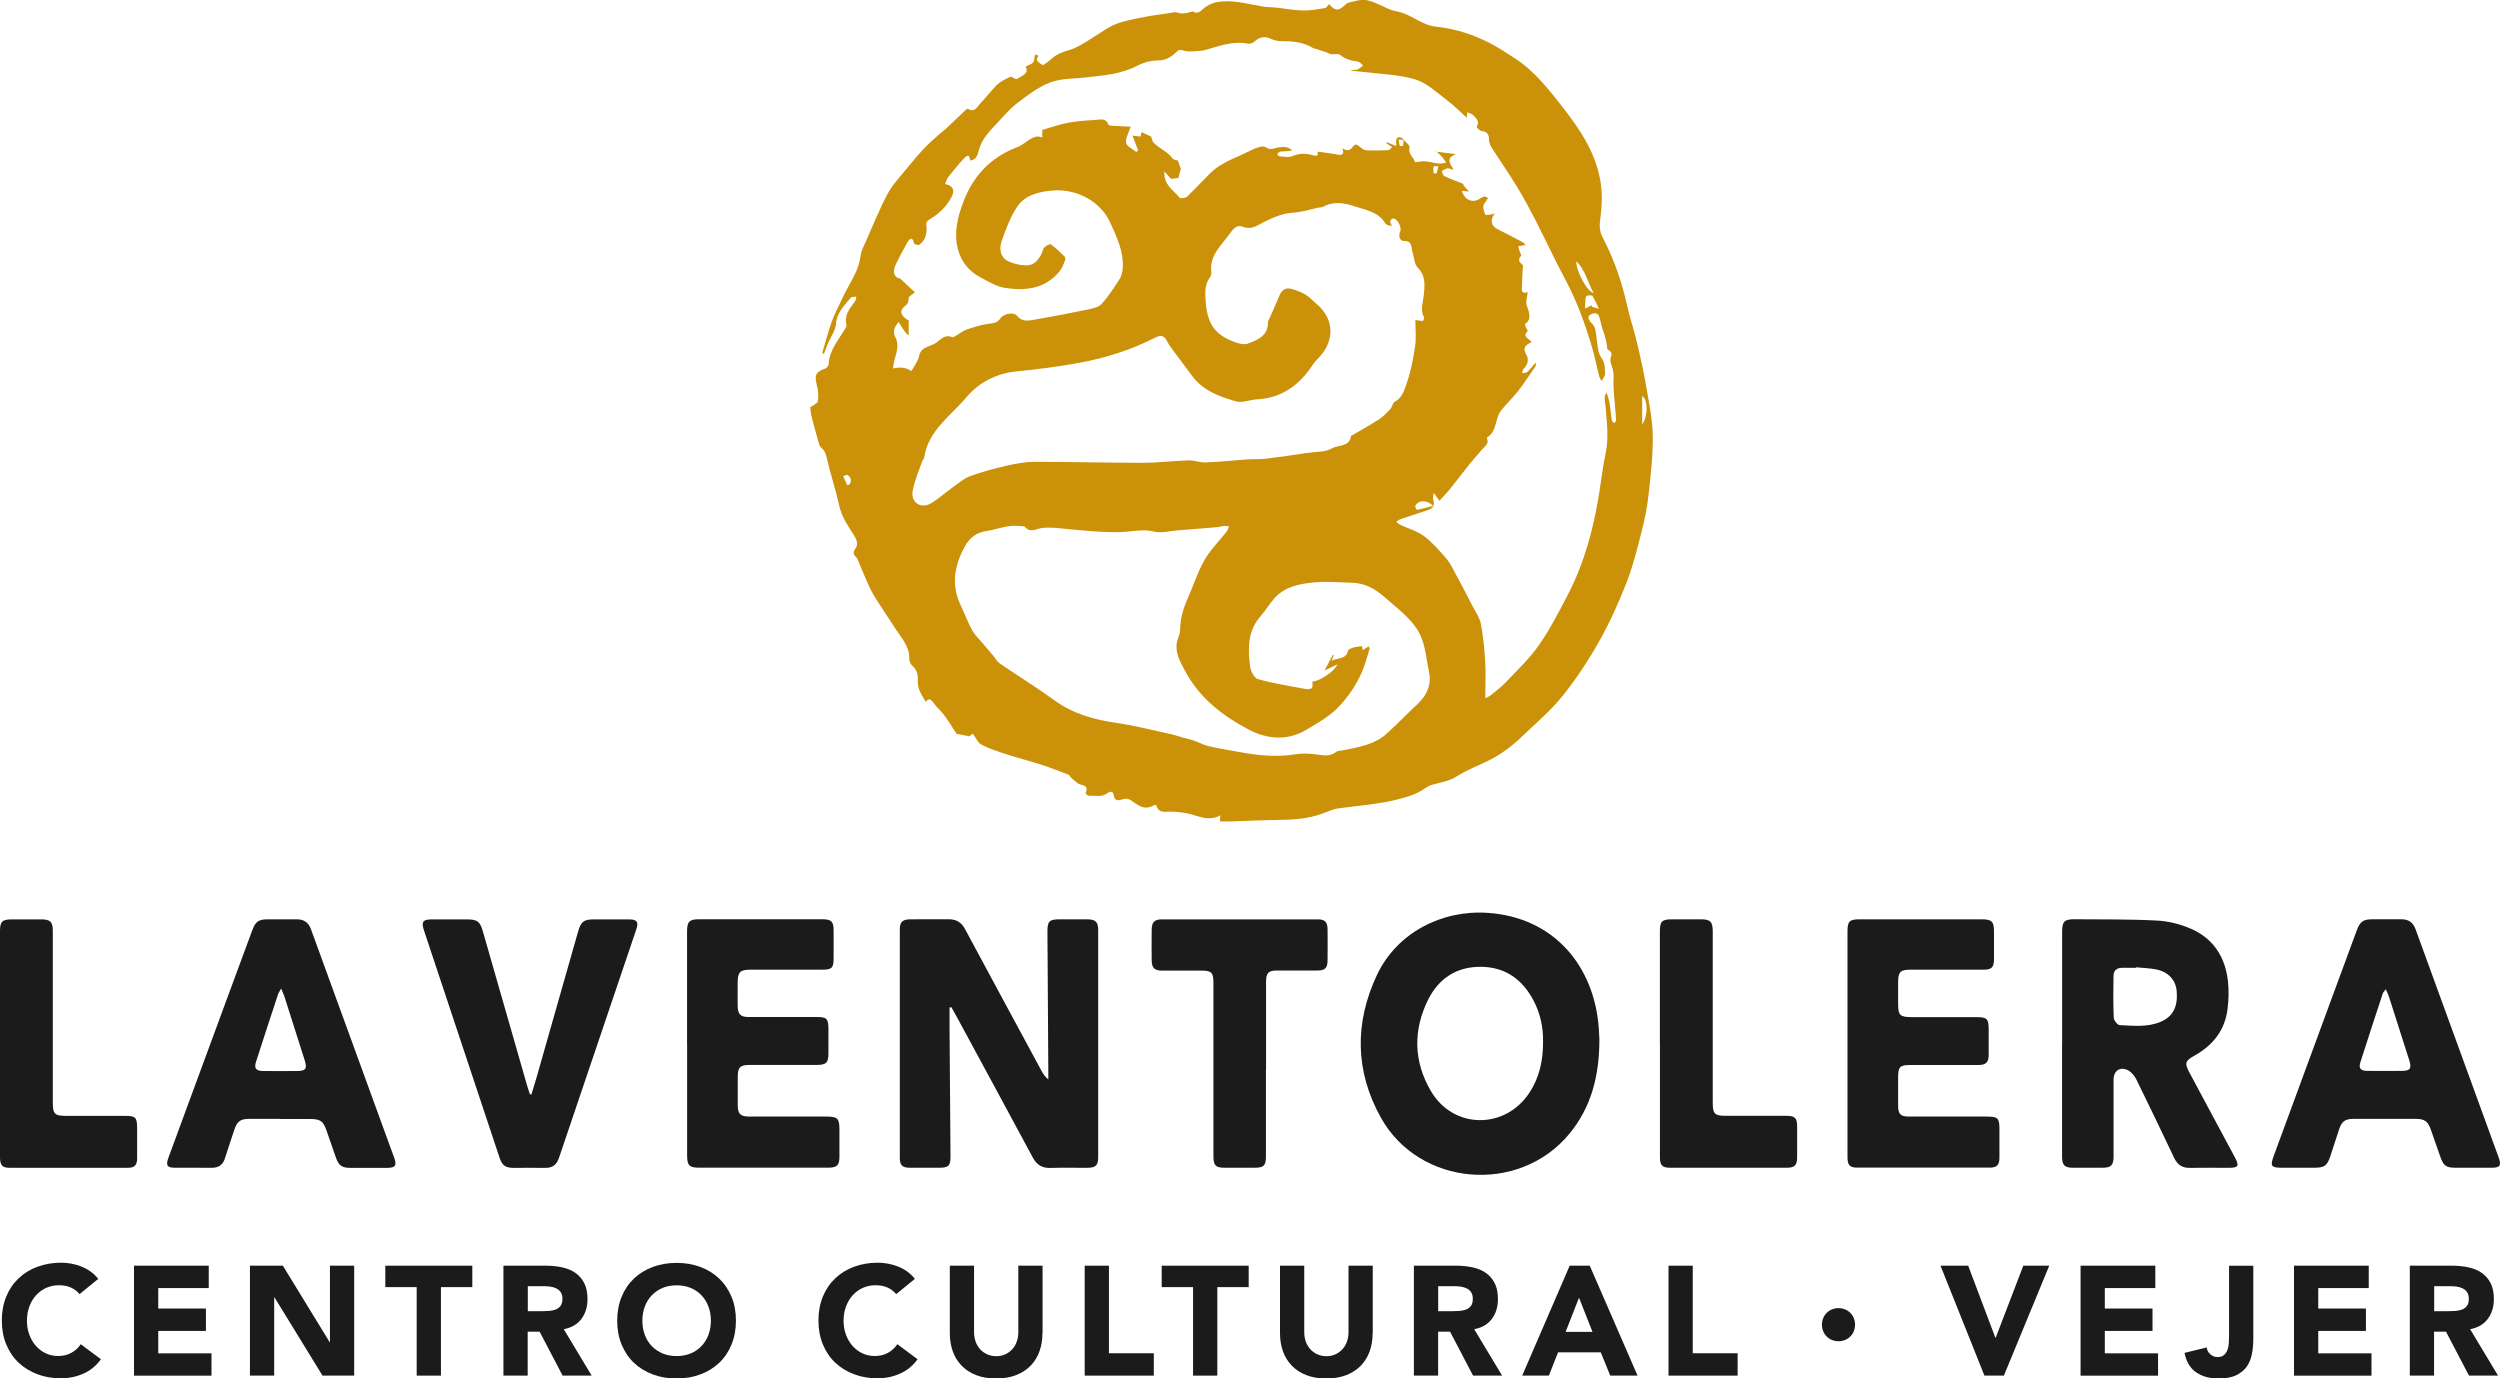
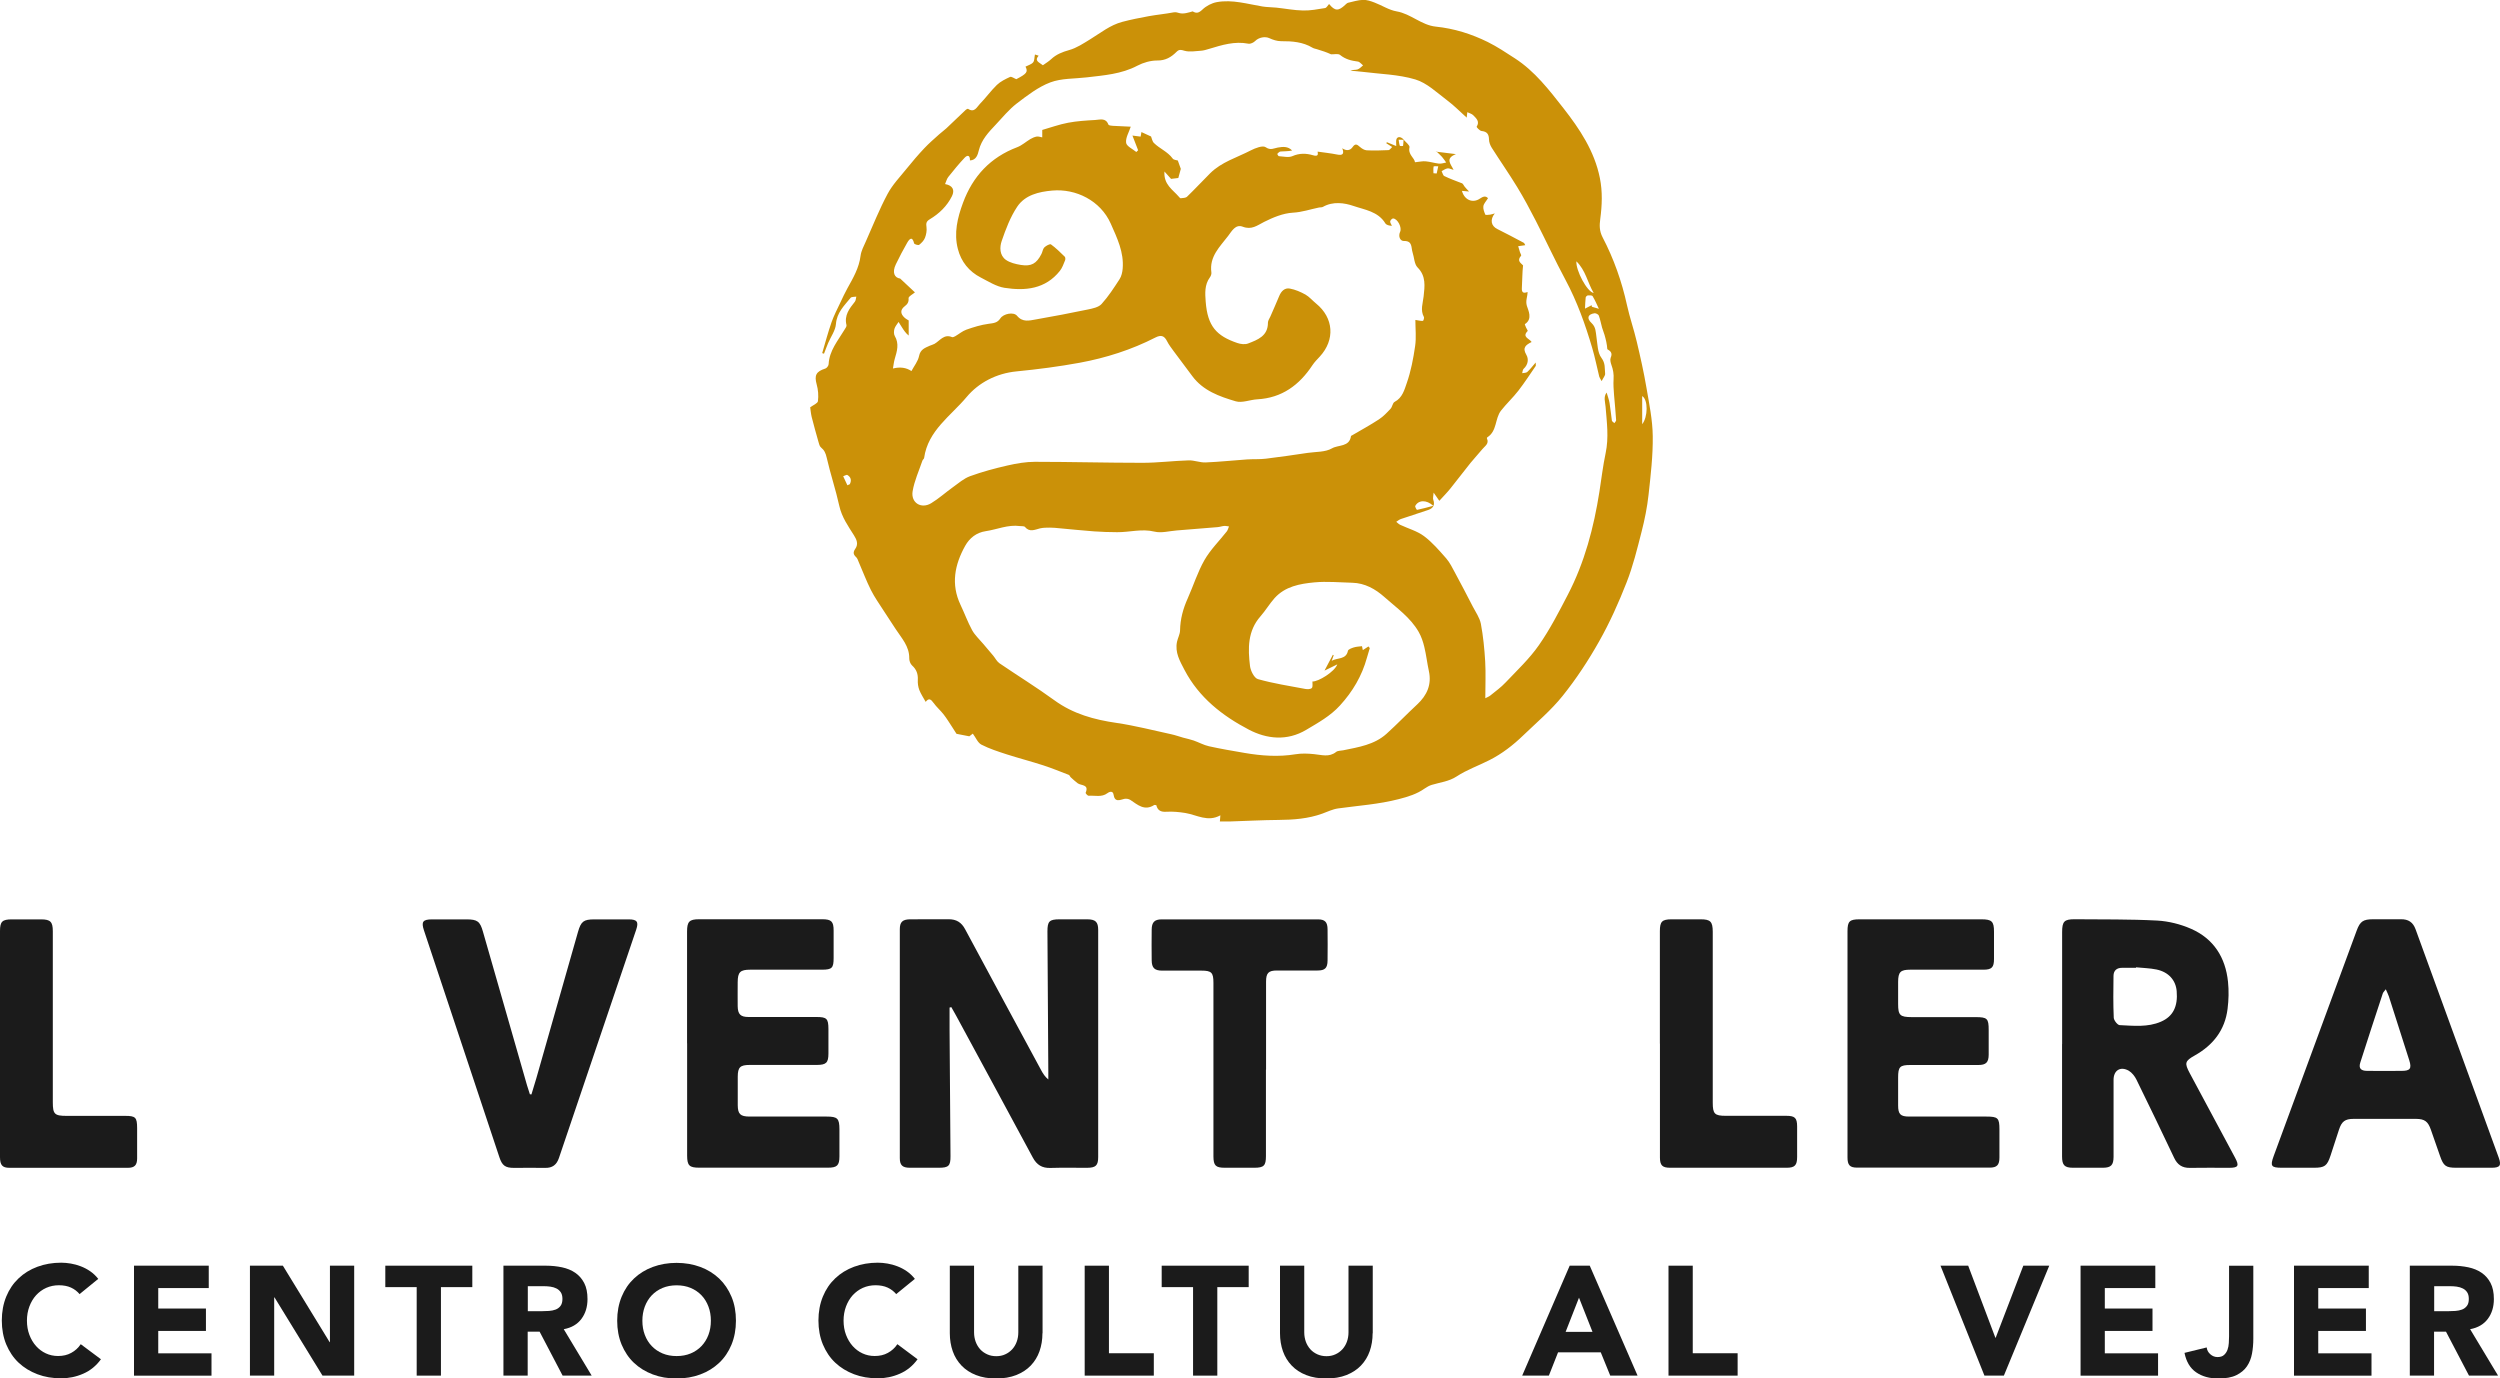
<svg xmlns="http://www.w3.org/2000/svg" id="Capa_2" viewBox="0 0 400 220.55">
  <defs>
    <style>
      .cls-1 {
        fill: #cb9108;
      }

      .cls-2 {
        fill: #1b1b1b;
      }
    </style>
  </defs>
  <g id="Capa_1-2" data-name="Capa_1">
    <g>
      <path class="cls-1" d="M195.18,131.45c.03-.32.05-.58.08-1-2.03,1.12-3.77-.07-5.6-.37-.99-.16-2.02-.26-3.01-.2-.9.06-1.43-.19-1.64-1.05-.15-.01-.28-.07-.35-.02-1.54.98-2.63-.04-3.8-.82-.26-.17-.68-.24-.97-.17-.78.19-1.52.6-1.73-.71-.08-.54-.55-.52-.99-.19-.91.68-1.98.33-2.99.4-.16.01-.51-.39-.48-.47.6-1.4-.75-1.12-1.29-1.54-.38-.29-.74-.62-1.09-.94-.12-.11-.18-.34-.31-.39-1.35-.52-2.69-1.07-4.07-1.52-1.94-.63-3.91-1.14-5.85-1.76-1.38-.45-2.79-.9-4.07-1.56-.58-.3-.88-1.11-1.37-1.76-.31.24-.55.42-.56.43-.72-.14-1.26-.25-2.05-.4-.12-.19-.4-.64-.69-1.08-.45-.68-.87-1.38-1.37-2.02-.5-.64-1.13-1.18-1.6-1.83-.41-.57-.75-.88-1.27-.18-.37-.67-.77-1.26-1.02-1.9-.19-.5-.27-1.08-.24-1.61.05-.95-.21-1.68-.93-2.33-.27-.25-.45-.75-.44-1.13.03-1.93-1.23-3.23-2.18-4.69-.64-.97-1.28-1.94-1.91-2.92-.7-1.09-1.46-2.16-2.04-3.31-.73-1.45-1.3-2.98-1.95-4.47-.12-.29-.22-.63-.44-.82-.49-.43-.45-.83-.12-1.3.54-.77.23-1.47-.2-2.16-.94-1.49-1.95-2.91-2.35-4.71-.57-2.6-1.43-5.13-2.02-7.73-.16-.71-.38-1.2-.92-1.64-.22-.18-.3-.55-.39-.86-.38-1.33-.75-2.66-1.09-4-.13-.53-.17-1.08-.24-1.55.48-.36,1.2-.63,1.24-.99.11-.87.04-1.82-.2-2.67-.4-1.45-.11-2.07,1.38-2.54.23-.07.52-.45.53-.7.11-2.18,1.49-3.76,2.53-5.5.14-.24.38-.54.33-.75-.4-1.57.47-2.65,1.34-3.75.16-.2.16-.53.23-.81-.31.06-.77,0-.92.2-1.02,1.25-2.2,2.35-2.34,4.19-.08,1.03-.81,2.01-1.24,3.02-.24.57-.45,1.15-.67,1.72l-.29-.09c.49-1.65.93-3.33,1.5-4.95.38-1.08.92-2.11,1.41-3.15.36-.77.72-1.54,1.13-2.28.91-1.64,1.86-3.25,2.1-5.19.1-.79.51-1.55.84-2.29,1.13-2.55,2.17-5.16,3.48-7.61.78-1.47,1.98-2.72,3.04-4.03.9-1.12,1.84-2.22,2.83-3.27.75-.8,1.58-1.51,2.39-2.24.37-.34.79-.62,1.16-.97,1.04-.98,2.07-1.98,3.11-2.96.09-.09.3-.18.36-.14,1.01.67,1.39-.29,1.86-.77.96-.98,1.76-2.11,2.74-3.06.58-.56,1.37-.94,2.11-1.28.22-.1.62.21,1,.36,1.69-.88,1.9-1.17,1.47-2.01.42-.22.93-.35,1.21-.67.24-.28.2-.79.3-1.27.06.02.28.09.59.19-.74.86.11,1.06.68,1.53.42-.3.91-.59,1.31-.96.83-.78,1.79-1.16,2.9-1.47,1.19-.33,2.29-1.07,3.37-1.73,1.66-1.02,3.19-2.27,5.12-2.78,1.39-.37,2.81-.65,4.23-.91,1.32-.24,2.66-.36,3.97-.61.39-.07.62.03.96.12.65.17,1.41-.08,2.11-.28.55.33.94.31,1.56-.29.6-.58,1.48-1.04,2.3-1.19,2.48-.45,4.89.3,7.32.7.72.12,1.47.1,2.2.18,1.42.15,2.84.43,4.27.46,1.17.03,2.36-.2,3.53-.39.24-.04.43-.42.64-.65.95,1.15,1.5,1.17,2.62.1.13-.12.27-.26.43-.3.79-.18,1.58-.43,2.38-.46.61-.02,1.26.2,1.85.43,1.19.45,2.31,1.2,3.53,1.41,2.28.39,3.96,2.2,6.27,2.44,2.93.3,5.69,1.17,8.31,2.46,1.51.75,2.93,1.7,4.35,2.62,3.18,2.06,5.47,5.05,7.75,7.96,2.61,3.34,4.98,6.88,5.84,11.19.44,2.19.35,4.36.06,6.55-.14,1.02-.15,1.92.38,2.94,1.79,3.43,3.07,7.06,3.9,10.85.43,1.96,1.1,3.87,1.56,5.83.58,2.44,1.13,4.89,1.55,7.36.44,2.57.98,5.17,1.01,7.76.04,3.12-.33,6.26-.67,9.37-.22,2-.62,3.99-1.12,5.94-.7,2.73-1.37,5.49-2.4,8.11-1.26,3.22-2.69,6.41-4.39,9.42-1.71,3.04-3.65,5.99-5.83,8.71-1.84,2.3-4.14,4.24-6.28,6.3-1.63,1.58-3.42,2.97-5.46,4-1.73.88-3.6,1.53-5.21,2.59-1.27.83-2.66.95-4,1.36-.4.12-.78.34-1.13.58-1.26.89-2.64,1.31-4.15,1.7-3.21.83-6.48,1.04-9.72,1.49-.86.12-1.68.53-2.51.83-2.27.82-4.62.99-7.02,1.01-2.55.02-5.09.16-7.63.24-.56.02-1.13,0-1.75,0ZM229.73,24.26c.96.12,1.92.24,3.22.4-1.79.7-.82,1.57-.38,2.52-.46-.12-.73-.29-.97-.24-.33.06-.63.28-.94.44.14.27.21.69.43.79.88.43,1.81.76,2.72,1.12.24.02.35.32.52.56.19.26.44.48.72.79-.46-.04-.78-.07-1.14-.1.39,1.46,1.72,2.02,2.87,1.24.49-.33.9-.5,1.3-.07-.29.48-.67.85-.74,1.27-.07.43.13.93.31,1.36.04.09.51.03.78,0,.25-.03.49-.13.74-.2-.8.99-.62,2.01.41,2.51,1.42.7,2.81,1.45,4.21,2.19.12.06.17.26.25.39-.42.06-.78.11-1.13.16.09.32.19.63.28.95.06.2.26.5.19.57-.73.81-.06,1.16.31,1.55-.14,1.19-.11,2.38-.19,3.57-.05.73.18.97.91.69,0,.79-.36,1.37-.11,2.22.21.7.97,2.1-.32,2.92-.04.02.12.37.19.55.08.19.31.51.26.55-.97.97.29,1.21.63,1.76-.91.46-1.53.88-.85,2.04.41.69.29,1.59-.43,2.25-.16.14-.16.46-.23.7.28-.06.64-.03.82-.2.45-.41.82-.91,1.34-1.51,0,.32.05.48,0,.56-.91,1.33-1.79,2.68-2.77,3.95-.86,1.11-1.91,2.08-2.78,3.19-.99,1.27-.61,3.27-2.19,4.27-.05.03-.09.15-.06.19.39.84-.34,1.21-.73,1.7-.61.75-1.29,1.45-1.9,2.21-1.08,1.34-2.12,2.73-3.2,4.07-.54.67-1.14,1.28-1.79,1.99-.2-.28-.45-.65-.91-1.31-.04.57-.15.89-.06,1.13.31.85-.02,1.37-.79,1.64-1.46.5-2.94.96-4.41,1.46-.26.09-.48.29-.72.44.21.16.39.37.63.48,1.28.6,2.71.99,3.81,1.81,1.34,1,2.45,2.31,3.56,3.57.59.68.99,1.53,1.43,2.34.96,1.77,1.89,3.56,2.81,5.35.47.91,1.11,1.8,1.3,2.77.37,1.98.57,4,.69,6.01.11,1.9.02,3.8.02,5.9.38-.2.63-.29.83-.46.82-.67,1.69-1.29,2.41-2.06,1.84-1.94,3.82-3.8,5.34-5.98,1.77-2.54,3.2-5.33,4.63-8.08,2.69-5.18,4.15-10.75,5.05-16.49.32-2.05.56-4.12.99-6.14.53-2.5.19-4.97-.01-7.45-.06-.74-.37-1.55.17-2.25.18.61.38,1.13.47,1.68.16.93.23,1.87.37,2.8.02.15.26.27.4.41.1-.16.29-.32.28-.48-.09-1.34-.21-2.67-.33-4.01-.07-.83-.13-1.75-.08-2.48.06-.89-.07-1.59-.35-2.36-.12-.35-.24-.82-.11-1.13.35-.8-.07-1.09-.54-1.37-.05-.79-.23-1.53-.44-2.27-.11-.4-.29-.79-.4-1.19-.18-.64-.29-1.3-.52-1.92-.07-.19-.48-.4-.69-.37-1.08.16-1.3.8-.46,1.58.69.65.65,1.42.77,2.21.18,1.15.16,2.5.8,3.35.66.88.5,1.68.59,2.53.03.31-.3.66-.56,1.19-.23-.42-.34-.57-.38-.72-.38-1.53-.68-3.08-1.13-4.6-1.1-3.74-2.41-7.4-4.26-10.86-1.67-3.11-3.15-6.32-4.76-9.47-.94-1.83-1.91-3.65-2.98-5.4-1.3-2.13-2.73-4.18-4.07-6.29-.25-.39-.43-.88-.44-1.33-.02-.84-.31-1.26-1.19-1.35-.3-.03-.83-.63-.79-.68.55-.85-.07-1.35-.54-1.84-.23-.24-.63-.33-.95-.49-.04.31-.07.63-.1.87-1.01-.9-2-1.93-3.13-2.77-1.63-1.22-3.22-2.78-5.09-3.34-2.7-.81-5.64-.86-8.47-1.22-.64-.08-1.28-.12-1.92-.18.4-.18.81-.09,1.15-.2.33-.11.59-.42.88-.65-.27-.21-.53-.57-.83-.61-1.04-.13-1.99-.36-2.85-1.06-.31-.25-.95-.08-1.44-.1-.72-.34-1.49-.58-2.27-.82-.23-.07-.49-.11-.69-.23-1.56-.94-3.28-1.06-5.04-1.05-.63,0-1.31-.22-1.89-.49-.67-.31-1.67-.12-2.24.45-.26.26-.76.51-1.1.44-2.2-.43-4.23.21-6.28.83-.43.13-.88.27-1.32.3-.88.06-1.83.23-2.63,0-.56-.17-.85-.24-1.26.17-.85.85-1.77,1.41-3.11,1.39-1.06,0-2.21.33-3.16.83-2.56,1.35-5.34,1.54-8.11,1.87-1.95.23-4.03.13-5.81.8-1.94.73-3.69,2.09-5.37,3.37-1.25.96-2.28,2.23-3.37,3.39-1.14,1.21-2.28,2.39-2.71,4.12-.16.63-.38,1.57-1.42,1.61.03-.84-.39-.93-.86-.42-.92.97-1.76,2.01-2.6,3.06-.25.31-.34.74-.52,1.14,1.24.22,1.58.96,1.1,1.94-.8,1.6-2.04,2.79-3.54,3.69-.6.36-.61.68-.53,1.28.07.54-.04,1.16-.24,1.68-.17.44-.55.83-.93,1.13-.14.11-.77-.08-.81-.23-.3-1.21-.75-.72-1.11-.1-.65,1.12-1.24,2.27-1.81,3.44-.65,1.34-.21,2.17.69,2.29,1.01.95,1.71,1.6,2.36,2.21-.33.29-1.04.64-1.02.93.06.66-.21.98-.64,1.31-.74.58-.64,1.21-.02,1.79.27.25.61.41.68.46v2.42c-.5-.41-.78-.85-1.06-1.29-.19-.3-.37-.6-.56-.89-.23.36-.54.7-.66,1.1-.1.35-.12.85.05,1.14.74,1.25.36,2.44,0,3.67-.14.47-.19.96-.29,1.54q1.72-.43,2.96.41c.43-.81,1.05-1.57,1.22-2.41.21-1.06.95-1.3,1.7-1.64.25-.11.52-.17.76-.3.88-.5,1.52-1.63,2.82-1.08.12.05.35-.06.5-.14.6-.35,1.15-.82,1.78-1.05,1.16-.41,2.35-.78,3.56-.94.77-.11,1.4-.13,1.88-.86.5-.77,2.13-1.08,2.67-.43.9,1.09,1.97.77,3.01.59,2.78-.49,5.56-1.01,8.32-1.59.77-.16,1.72-.35,2.2-.88,1.09-1.2,1.99-2.6,2.88-3.97.31-.48.45-1.12.5-1.7.21-2.62-.88-4.86-1.91-7.19-1.64-3.69-5.59-5.63-9.36-5.29-2.16.19-4.36.71-5.61,2.59-1.1,1.65-1.83,3.59-2.48,5.48-.34.98-.35,2.28.66,3.01.66.47,1.57.68,2.4.82,1.68.27,2.51-.21,3.3-1.75.18-.34.21-.8.46-1.05.27-.27.89-.6,1.06-.49.8.58,1.5,1.28,2.21,1.97.11.11.12.43.05.59-.24.58-.45,1.2-.83,1.68-2.32,2.92-5.54,3.23-8.87,2.71-1.31-.21-2.55-1.01-3.78-1.64-1.89-.97-3.15-2.54-3.67-4.57-.66-2.54-.07-4.99.82-7.39,1.57-4.26,4.39-7.28,8.68-8.9.76-.29,1.39-.88,2.1-1.3.31-.18.66-.34,1.01-.4.28-.05.59.08.89.13v-1.19c1.31-.37,2.69-.88,4.13-1.15,1.42-.27,2.88-.36,4.32-.44.77-.04,1.71-.41,2.13.73.05.13.43.19.67.2,1.05.06,2.1.1,2.91.14-.29.9-.85,1.78-.74,2.58.07.55,1.05.99,1.63,1.47.1-.09.2-.18.29-.28-.29-.74-.57-1.48-.91-2.35.6.08.94.12,1.31.17.05-.28.09-.49.13-.73.55.25,1.04.48,1.54.71.13.31.19.78.46,1.04.92.91,2.21,1.39,3,2.49.16.23.62.24.82.31.19.52.35.98.48,1.34-.15.54-.28,1.03-.4,1.46-.4.05-.78.09-1.16.14-.25-.28-.59-.65-1.06-1.18-.14,2.1,1.33,2.9,2.29,4.02.09.1.22.27.31.26.35-.04.8-.04,1.02-.25,1.26-1.22,2.45-2.5,3.69-3.74,1.82-1.82,4.3-2.52,6.51-3.67.72-.37,1.91-.83,2.37-.51.79.55,1.31.17,1.94.06.82-.14,1.62-.23,2.3.47-.62.14-1.23.11-1.84.16-.19.01-.38.21-.53.37-.03.03.16.38.25.38.73.04,1.56.26,2.17-.01,1.11-.49,2.2-.46,3.25-.15.93.28.84-.16.78-.57,1.02.15,2.06.25,3.09.46.93.2,1.2-.1.85-1,.66.46,1.27.37,1.65-.18.44-.64.73-.43,1.17-.04.3.26.71.53,1.09.55,1.16.06,2.33.02,3.49-.03.19,0,.36-.3.59-.5-.42-.26-.68-.43-.94-.6.03-.06.06-.11.09-.17.43.18.86.36,1.5.62,0-.44-.05-.74.01-1.02.13-.56.74-.54,1.21.02-.28,0-.56-.01-.84-.02.06.33.08.67.19.97.03.07.52.05.52.03.05-.34.06-.68.08-1.02.34.42,1.02.91.95,1.24-.27,1.17.79,1.67.88,2.39.68-.07,1.19-.19,1.69-.15.72.06,1.43.29,2.15.37.37.04.76-.11,1.15-.18-.22-.3-.43-.62-.67-.9-.29-.32-.62-.61-.93-.91v.02ZM226.46,51.19c.5.08.85.17,1.21.15.07,0,.24-.48.15-.63-.6-1.11-.16-2.18-.04-3.29.17-1.61.42-3.24-.97-4.63-.53-.53-.53-1.6-.8-2.41-.25-.75.03-1.86-1.38-1.82-.65.01-.93-.8-.61-1.47.32-.68-.39-2.09-1.12-2.14-.16-.01-.45.29-.47.47-.02.22.17.47.28.71-.47-.02-.89-.13-1.06-.4-1.16-1.91-3.33-2.17-5.1-2.78-1.43-.49-3.28-.77-4.88.15-.17.1-.42.06-.62.1-1.39.28-2.71.75-4.2.83-1.56.09-3.17.76-4.6,1.48-1.12.57-1.99,1.31-3.42.76-1.15-.44-1.75.72-2.33,1.48-1.32,1.73-3.03,3.3-2.68,5.83.04.25-.08.59-.24.8-.87,1.19-.77,2.56-.67,3.88.3,3.95,1.73,5.48,5.06,6.62.53.18,1.23.27,1.72.08,1.55-.6,3.19-1.2,3.18-3.34,0-.33.25-.66.39-.98.47-1.1.97-2.18,1.42-3.29.32-.77.88-1.33,1.69-1.18.87.16,1.72.53,2.5.96.63.36,1.12.96,1.7,1.43,2.83,2.3,3.07,5.81.59,8.5-.41.44-.84.87-1.17,1.37-2.1,3.18-4.88,5.24-8.82,5.46-1.16.06-2.42.62-3.45.32-2.6-.77-5.22-1.69-6.95-4.03-.99-1.33-1.99-2.65-2.98-3.99-.37-.51-.77-1.02-1.05-1.58-.44-.88-.95-1.08-1.87-.61-3.83,1.96-7.91,3.26-12.12,4.04-3.33.61-6.71,1.05-10.08,1.38-3.26.31-6.1,1.82-8,4.09-2.52,3.02-6.2,5.37-6.81,9.76-.02.16-.23.28-.28.45-.55,1.62-1.28,3.2-1.56,4.87-.31,1.85,1.36,2.89,2.96,1.93,1.24-.75,2.32-1.74,3.5-2.58.88-.63,1.74-1.39,2.73-1.75,1.95-.71,3.96-1.25,5.98-1.71,1.44-.33,2.93-.59,4.39-.59,5.74,0,11.48.16,17.21.16,2.47,0,4.93-.32,7.4-.39.9-.03,1.81.37,2.71.33,2.2-.09,4.4-.33,6.6-.48,1.01-.07,2.03,0,3.04-.12,2.24-.27,4.47-.6,6.7-.93,1.31-.19,2.8-.1,3.87-.72,1.02-.6,2.81-.19,3.05-1.98,0-.04.12-.07.18-.11,1.43-.84,2.9-1.64,4.29-2.55.7-.46,1.29-1.09,1.86-1.7.29-.31.33-.94.65-1.1,1.25-.65,1.57-1.95,1.95-3.03.66-1.89,1.04-3.9,1.33-5.89.2-1.37.04-2.8.04-4.17ZM218.97,103.44c.12.17.2.24.19.28-.14.5-.31,1-.45,1.51-.8,2.91-2.28,5.42-4.32,7.65-1.53,1.68-3.46,2.74-5.37,3.88-3.11,1.86-6.36,1.47-9.21-.02-4.22-2.21-7.98-5.13-10.29-9.55-.75-1.44-1.55-2.8-1.2-4.5.13-.62.48-1.22.49-1.84.03-1.81.49-3.48,1.23-5.12.91-2.04,1.58-4.21,2.68-6.13.95-1.66,2.37-3.05,3.57-4.58.17-.22.23-.53.35-.79-.26-.03-.53-.1-.78-.08-.35.03-.68.16-1.03.19-2.18.19-4.36.36-6.54.53-1.19.09-2.46.46-3.57.19-2.05-.5-3.99.11-5.98.09-1.23-.01-2.46-.04-3.69-.13-1.85-.14-3.7-.33-5.56-.5-.49-.04-.98-.11-1.48-.1-.54,0-1.1,0-1.61.12-.84.21-1.66.66-2.41-.23-.13-.16-.53-.1-.81-.14-1.91-.26-3.65.55-5.48.82-1.47.22-2.57,1.09-3.27,2.34-1.68,3.01-2.31,6.14-.75,9.44.64,1.34,1.15,2.76,1.86,4.06.44.8,1.16,1.45,1.76,2.17.53.64,1.08,1.26,1.61,1.9.34.41.58.93,1,1.22,2.92,1.99,5.94,3.85,8.8,5.93,3,2.18,6.36,3.1,9.96,3.62,2.93.43,5.82,1.18,8.73,1.81.65.14,1.28.37,1.92.55.55.15,1.12.26,1.66.45.83.29,1.61.73,2.45.92,1.89.42,3.8.74,5.71,1.07,2.7.46,5.41.66,8.15.21.96-.16,1.97-.12,2.94-.02,1.22.11,2.42.55,3.55-.35.27-.22.74-.18,1.12-.26,2.46-.51,4.99-.88,6.95-2.65,1.68-1.52,3.25-3.16,4.91-4.7,1.56-1.46,2.33-3.16,1.86-5.33-.28-1.28-.42-2.59-.73-3.86-.2-.83-.48-1.67-.9-2.4-1.33-2.33-3.54-3.85-5.48-5.58-1.44-1.28-3.12-2.24-5.15-2.29-2.02-.05-4.06-.25-6.06-.06-2.32.22-4.68.64-6.37,2.52-.82.92-1.45,2-2.26,2.92-2.06,2.34-2.01,5.14-1.67,7.94.09.77.68,1.94,1.27,2.1,2.48.7,5.04,1.09,7.57,1.57.34.06.85.06,1.05-.15.19-.19.08-.68.1-1.04.94.04,3.54-1.55,3.98-2.74-.91.45-1.58.77-2.05,1,.41-.78.88-1.66,1.34-2.54.04.03.09.06.13.09-.11.29-.22.59-.32.88.91-.53,2.31-.16,2.6-1.6.05-.24.59-.43.93-.54.41-.13.85-.14,1.32-.2.04.19.08.4.13.63.32-.21.59-.38.89-.58ZM254.99,46.88c-1.01-1.72-1.27-3.61-2.77-5.07-.1,1.46,1.71,4.89,2.77,5.07ZM254.67,48.84c.01.08.02.16.03.24.37.11.75.22,1.12.33-.32-.68-.61-1.38-1-2.02-.09-.15-.5-.15-.75-.13-.13.01-.34.2-.36.33-.07.53-.07,1.06-.11,1.79.53-.27.79-.41,1.05-.54ZM262.75,67.87c.91-1.12.98-3.9,0-4.5v4.5ZM229.32,80.93c-1.1-1.02-2.38-.93-2.88.02-.07.13.23.64.28.63.83-.17,1.64-.4,2.6-.65ZM135.57,77.65c.13-.06.27-.12.4-.18.3-.59.2-1.12-.39-1.47-.14-.08-.44.13-.67.2.22.48.45.96.67,1.44ZM229.35,27.72c.17.01.34.03.52.04.08-.39.17-.78.25-1.16-.26,0-.73-.02-.74.03-.07.35-.03.72-.03,1.09Z" />
      <g>
        <g>
          <path class="cls-2" d="M151.93,161.19c0,1.19,0,2.38,0,3.57.05,6.74.1,13.49.15,20.23.01,1.55-.3,1.85-1.87,1.85-1.56,0-3.12.01-4.68,0-1.13-.01-1.56-.41-1.56-1.53,0-12.21,0-24.42,0-36.63,0-1.16.43-1.57,1.63-1.59,2.06-.02,4.12.01,6.18-.01,1.23-.01,2.06.5,2.64,1.6,4.04,7.53,8.11,15.04,12.17,22.56.28.52.59,1.02,1.14,1.48,0-.44,0-.89,0-1.33-.05-7.45-.1-14.91-.14-22.36,0-1.62.3-1.93,1.91-1.94,1.49,0,2.98-.01,4.47,0,1.32.01,1.74.42,1.74,1.71,0,12.1,0,24.21,0,36.31,0,1.37-.38,1.73-1.79,1.74-1.95,0-3.91-.04-5.86.02-1.33.04-2.18-.49-2.81-1.66-4.08-7.59-8.19-15.16-12.29-22.74-.24-.45-.5-.89-.75-1.33-.09.02-.18.04-.27.07Z" />
-           <path class="cls-2" d="M255.9,166.46c-.02,5.73-1.32,10.74-4.82,14.97-8.06,9.72-23.97,8.42-30.13-2.59-4.15-7.42-4.25-15.22-.62-22.88,3.18-6.71,10.34-10.42,17.76-9.9,10.68.75,16.99,8.64,17.71,18.39.06.78.08,1.56.11,2.01ZM246.89,166.56c.03-2.14-.43-4.42-1.55-6.52-1.76-3.32-4.46-5.29-8.31-5.35-3.9-.06-6.79,1.81-8.5,5.2-2.46,4.89-2.37,9.92.4,14.66,3.59,6.15,11.9,6.22,15.8.25,1.58-2.42,2.18-5.13,2.16-8.24Z" />
          <path class="cls-2" d="M329.94,167.05c0-5.96,0-11.92,0-17.89,0-1.73.33-2.09,2.02-2.08,4.4.04,8.8-.02,13.19.21,1.83.1,3.74.58,5.42,1.32,3.61,1.58,5.51,4.58,5.91,8.47.15,1.43.11,2.92-.07,4.35-.42,3.38-2.3,5.78-5.24,7.44-1.61.9-1.67,1.23-.8,2.86,2.41,4.5,4.83,9,7.24,13.5.7,1.31.52,1.62-.96,1.62-2.09,0-4.19-.03-6.28.01-1.22.02-1.99-.51-2.5-1.59-1.99-4.19-4-8.38-6.05-12.55-.27-.54-.71-1.1-1.21-1.4-1.32-.76-2.43-.08-2.44,1.43-.01,3.05,0,6.1,0,9.16,0,1.06,0,2.13,0,3.19-.01,1.32-.41,1.73-1.7,1.74-1.6,0-3.19,0-4.79,0-1.35,0-1.75-.41-1.75-1.8,0-6,0-12,0-17.99ZM341.76,154.77s0,.06,0,.08c-.74,0-1.49,0-2.23,0-.85,0-1.36.43-1.37,1.29-.03,2.23-.06,4.47.04,6.7.02.42.6,1.16.94,1.18,2.22.1,4.48.37,6.61-.55,1.93-.83,2.73-2.43,2.52-4.89-.15-1.76-1.31-3.06-3.23-3.46-1.07-.22-2.18-.24-3.27-.35Z" />
          <path class="cls-2" d="M395.67,186.84c-.89,0-1.77,0-2.66,0-1.67,0-2.05-.27-2.61-1.9-.49-1.4-.98-2.81-1.47-4.21-.46-1.3-.99-1.7-2.35-1.71-3.34-.01-6.67-.01-10.01,0-1.37,0-1.9.41-2.33,1.72-.46,1.38-.9,2.76-1.35,4.14-.55,1.67-.94,1.96-2.67,1.96-1.7,0-3.41,0-5.11,0-1.72,0-1.91-.26-1.33-1.85,3.23-8.78,6.46-17.55,9.69-26.33,1.2-3.26,2.4-6.52,3.6-9.77.54-1.47,1.03-1.8,2.61-1.81,1.49,0,2.98.02,4.47,0,1.17-.02,1.93.47,2.34,1.6,4.43,12.18,8.88,24.36,13.31,36.55.45,1.25.19,1.61-1.15,1.61-.99,0-1.99,0-2.98,0ZM381.72,158.29c-.24.33-.41.47-.47.65-1.22,3.69-2.43,7.39-3.61,11.09-.28.89.09,1.3,1.09,1.31,1.84.02,3.68.01,5.53,0,1.37,0,1.64-.37,1.22-1.7-1.08-3.4-2.16-6.81-3.26-10.21-.11-.34-.29-.67-.5-1.16Z" />
-           <path class="cls-2" d="M44.84,179.02c-1.67,0-3.34,0-5,0-1.37,0-1.9.41-2.34,1.72-.5,1.51-1.02,3.02-1.49,4.54-.34,1.12-1.06,1.59-2.21,1.57-1.92-.03-3.83,0-5.75-.01-1.32,0-1.56-.37-1.09-1.64,3.25-8.84,6.51-17.69,9.77-26.53,1.21-3.29,2.43-6.58,3.65-9.87.5-1.35,1.01-1.71,2.46-1.71,1.53,0,3.05.02,4.58,0,1.17-.02,1.93.47,2.34,1.6,4.43,12.19,8.88,24.36,13.31,36.55.45,1.25.19,1.61-1.14,1.62-1.95,0-3.9,0-5.86,0-1.37,0-1.87-.36-2.34-1.69-.51-1.44-1-2.88-1.5-4.32-.52-1.48-.99-1.81-2.59-1.81-1.6,0-3.19,0-4.79,0ZM44.98,158.16c-.28.53-.43.72-.5.95-1.18,3.59-2.37,7.19-3.52,10.79-.33,1.03,0,1.44,1.12,1.46,1.81.02,3.61.01,5.42,0,1.43,0,1.68-.36,1.24-1.76-1.07-3.37-2.14-6.74-3.22-10.11-.11-.35-.28-.69-.54-1.33Z" />
          <path class="cls-2" d="M109.93,166.93c0-5.96,0-11.92,0-17.89,0-1.58.36-1.96,1.93-1.96,6.57,0,13.13,0,19.7,0,1.47,0,1.82.36,1.82,1.82,0,1.46,0,2.91,0,4.37,0,1.61-.26,1.87-1.84,1.88-3.83,0-7.67,0-11.5,0-1.62,0-2,.39-2.01,2.01,0,1.28-.02,2.56,0,3.83.02,1.29.45,1.73,1.75,1.73,3.62.01,7.24,0,10.86,0,1.65,0,1.9.26,1.91,1.93,0,1.31,0,2.63,0,3.94-.01,1.45-.36,1.79-1.85,1.8-3.58,0-7.17,0-10.75,0-1.52,0-1.9.37-1.91,1.86-.01,1.53-.01,3.05,0,4.58.01,1.42.42,1.81,1.86,1.82,4.12,0,8.23,0,12.35,0,1.76,0,2.05.3,2.06,2.03,0,1.46.01,2.91,0,4.37-.01,1.43-.38,1.78-1.87,1.78-6.85,0-13.7,0-20.55,0-1.6,0-1.94-.34-1.95-1.92,0-6,0-12,0-17.99Z" />
          <path class="cls-2" d="M295.6,166.99c0-6,0-12,0-17.99,0-1.59.32-1.91,1.94-1.91,6.5,0,12.99,0,19.49,0,1.66,0,2.01.34,2.01,1.97,0,1.46,0,2.91,0,4.37,0,1.35-.36,1.72-1.69,1.72-3.9,0-7.81,0-11.71,0-1.57,0-1.93.37-1.94,1.95,0,1.17,0,2.34,0,3.51,0,1.84.29,2.12,2.18,2.13,3.41,0,6.81,0,10.22,0,1.87,0,2.09.22,2.09,2.07,0,1.31,0,2.63,0,3.94-.01,1.23-.42,1.65-1.67,1.65-3.62.01-7.24,0-10.86,0-1.68,0-1.96.29-1.96,2,0,1.49,0,2.98,0,4.47,0,1.4.37,1.78,1.76,1.78,4.12.01,8.23,0,12.35,0,1.87,0,2.1.23,2.1,2.07,0,1.49,0,2.98,0,4.47,0,1.21-.4,1.63-1.57,1.63-7.06,0-14.13,0-21.19,0-1.18,0-1.55-.4-1.55-1.64,0-6.07,0-12.14,0-18.21Z" />
          <path class="cls-2" d="M85.03,175.11c.26-.87.54-1.74.79-2.61,2.22-7.8,4.44-15.6,6.66-23.4.48-1.68.9-2,2.62-2,1.84,0,3.69-.01,5.53,0,1.31.01,1.58.4,1.16,1.65-4.12,12.18-8.25,24.35-12.36,36.53-.37,1.09-1.05,1.61-2.21,1.58-1.67-.03-3.33,0-5,0-1.38,0-1.88-.38-2.32-1.71-2.98-8.97-5.97-17.95-8.95-26.92-1.04-3.13-2.08-6.25-3.12-9.38-.45-1.36-.18-1.74,1.26-1.75,1.84-.01,3.69,0,5.53,0,1.76,0,2.18.31,2.65,1.96,2.35,8.2,4.7,16.41,7.06,24.61.14.47.3.94.45,1.41l.25.03Z" />
          <path class="cls-2" d="M202.55,171.14c0,4.61,0,9.23,0,13.84,0,1.53-.33,1.86-1.88,1.86-1.56,0-3.12,0-4.68,0-1.48,0-1.83-.34-1.84-1.81-.01-4.08,0-8.16,0-12.24,0-5.18,0-10.36,0-15.54,0-1.64-.31-1.95-1.91-1.95-2.09,0-4.19,0-6.28,0-1.24,0-1.68-.44-1.69-1.66-.02-1.63-.02-3.26,0-4.9.01-1.17.44-1.64,1.6-1.64,8.34-.01,16.68-.01,25.02,0,1.11,0,1.51.45,1.52,1.58.02,1.67.02,3.34,0,5-.01,1.2-.41,1.6-1.6,1.6-2.16.02-4.33,0-6.49,0-1.37,0-1.75.4-1.75,1.79,0,4.68,0,9.37,0,14.05Z" />
          <path class="cls-2" d="M265.58,166.98c0-6,0-11.99,0-17.99,0-1.54.34-1.89,1.85-1.9,1.56,0,3.12,0,4.68,0,1.56,0,1.92.37,1.93,1.97,0,9.12,0,18.24,0,27.36,0,1.8.3,2.11,2.09,2.11,3.23,0,6.46,0,9.69,0,1.36,0,1.71.34,1.72,1.68,0,1.63,0,3.26,0,4.9,0,1.34-.38,1.73-1.68,1.73-6.21,0-12.42,0-18.63,0-1.26,0-1.64-.38-1.64-1.66,0-6.07,0-12.13,0-18.2Z" />
          <path class="cls-2" d="M0,166.84c0-5.96,0-11.92,0-17.88,0-1.51.36-1.86,1.89-1.86,1.56,0,3.12,0,4.68,0,1.5,0,1.88.39,1.88,1.9,0,9.12,0,18.24,0,27.36,0,1.91.28,2.18,2.23,2.18,3.12,0,6.24,0,9.37,0,1.64,0,1.88.25,1.89,1.93,0,1.63.01,3.26,0,4.9-.01,1.06-.42,1.48-1.49,1.48-6.32.01-12.63.01-18.95,0-1.13,0-1.5-.44-1.5-1.69,0-6.1,0-12.21,0-18.31Z" />
        </g>
        <g>
          <path class="cls-2" d="M12.75,207.08c-.38-.46-.85-.82-1.4-1.07s-1.2-.37-1.93-.37-1.4.14-2.03.42c-.62.28-1.16.68-1.62,1.18-.46.51-.81,1.11-1.07,1.8-.26.7-.39,1.45-.39,2.26s.13,1.59.39,2.27c.26.69.61,1.28,1.06,1.79.45.5.97.9,1.58,1.18.6.28,1.25.42,1.95.42.8,0,1.5-.16,2.11-.5.61-.33,1.12-.79,1.52-1.39l3.23,2.41c-.75,1.04-1.69,1.81-2.83,2.31-1.14.5-2.32.74-3.53.74-1.38,0-2.64-.21-3.8-.65s-2.16-1.05-3.01-1.85-1.5-1.78-1.98-2.92c-.47-1.14-.71-2.42-.71-3.83s.24-2.68.71-3.83,1.13-2.12,1.98-2.92c.84-.8,1.85-1.42,3.01-1.85s2.43-.65,3.8-.65c.5,0,1.01.05,1.55.14.54.09,1.07.24,1.59.44.52.2,1.02.46,1.5.79.48.33.91.74,1.29,1.22l-2.98,2.43Z" />
          <path class="cls-2" d="M21.45,202.51h11.95v3.58h-8.08v3.28h7.63v3.58h-7.63v3.58h8.52v3.58h-12.4v-17.59Z" />
          <path class="cls-2" d="M39.99,202.51h5.27l7.48,12.23h.05v-12.23h3.88v17.59h-5.07l-7.68-12.52h-.05v12.52h-3.88v-17.59Z" />
          <path class="cls-2" d="M66.67,205.94h-5.02v-3.43h13.92v3.43h-5.02v14.16h-3.88v-14.16Z" />
          <path class="cls-2" d="M80.56,202.51h6.81c.89,0,1.74.09,2.55.26.8.17,1.51.46,2.11.87.6.41,1.08.95,1.44,1.64.36.69.53,1.55.53,2.57,0,1.24-.32,2.3-.97,3.17s-1.59,1.42-2.83,1.65l4.47,7.43h-4.65l-3.68-7.03h-1.91v7.03h-3.88v-17.59ZM84.44,209.79h2.29c.35,0,.72-.01,1.11-.04.39-.03.74-.1,1.06-.22s.58-.32.78-.58.31-.64.31-1.12c0-.45-.09-.8-.27-1.07-.18-.26-.41-.47-.7-.61-.28-.14-.6-.24-.97-.29-.36-.05-.72-.07-1.07-.07h-2.53v4Z" />
          <path class="cls-2" d="M98.75,211.31c0-1.41.24-2.68.71-3.83s1.13-2.12,1.98-2.92c.84-.8,1.85-1.42,3.01-1.85s2.43-.65,3.8-.65,2.64.22,3.8.65c1.16.43,2.16,1.05,3.01,1.85.84.8,1.5,1.78,1.98,2.92s.71,2.42.71,3.83-.24,2.68-.71,3.83c-.47,1.14-1.13,2.12-1.98,2.92s-1.85,1.42-3.01,1.85c-1.16.43-2.43.65-3.8.65s-2.64-.21-3.8-.65-2.16-1.05-3.01-1.85-1.5-1.78-1.98-2.92c-.47-1.14-.71-2.42-.71-3.83ZM102.78,211.31c0,.83.13,1.59.39,2.27.26.69.62,1.28,1.11,1.79.48.5,1.06.9,1.73,1.18.67.28,1.42.42,2.25.42s1.58-.14,2.25-.42,1.25-.68,1.73-1.18c.48-.51.85-1.1,1.11-1.79.26-.69.39-1.45.39-2.27s-.13-1.57-.39-2.26-.63-1.3-1.11-1.8c-.48-.5-1.06-.9-1.73-1.18s-1.42-.42-2.25-.42-1.58.14-2.25.42c-.67.28-1.25.68-1.73,1.18-.48.51-.85,1.11-1.11,1.8-.26.7-.39,1.45-.39,2.26Z" />
          <path class="cls-2" d="M143.41,207.08c-.38-.46-.85-.82-1.4-1.07s-1.2-.37-1.93-.37-1.4.14-2.03.42c-.62.28-1.16.68-1.62,1.18-.46.51-.81,1.11-1.07,1.8-.26.7-.39,1.45-.39,2.26s.13,1.59.39,2.27c.26.69.61,1.28,1.06,1.79.45.5.97.9,1.58,1.18.6.28,1.25.42,1.95.42.8,0,1.5-.16,2.11-.5.61-.33,1.12-.79,1.52-1.39l3.23,2.41c-.75,1.04-1.69,1.81-2.83,2.31-1.14.5-2.32.74-3.53.74-1.38,0-2.64-.21-3.8-.65s-2.16-1.05-3.01-1.85-1.5-1.78-1.98-2.92c-.47-1.14-.71-2.42-.71-3.83s.24-2.68.71-3.83,1.13-2.12,1.98-2.92c.84-.8,1.85-1.42,3.01-1.85s2.43-.65,3.8-.65c.5,0,1.01.05,1.55.14.54.09,1.07.24,1.59.44.52.2,1.02.46,1.5.79.48.33.91.74,1.29,1.22l-2.98,2.43Z" />
          <path class="cls-2" d="M166.79,213.32c0,1.04-.16,2-.47,2.88-.31.88-.78,1.64-1.4,2.29-.62.65-1.4,1.15-2.32,1.52-.93.36-2,.55-3.21.55s-2.3-.18-3.23-.55c-.93-.36-1.7-.87-2.32-1.52-.62-.65-1.09-1.41-1.4-2.29-.31-.88-.47-1.84-.47-2.88v-10.81h3.88v10.66c0,.55.09,1.05.26,1.52.17.46.42.87.73,1.21.31.34.69.6,1.13.8s.92.29,1.43.29.99-.09,1.42-.29c.43-.19.8-.46,1.12-.8.31-.34.56-.74.73-1.21.17-.46.26-.97.26-1.52v-10.66h3.88v10.81Z" />
          <path class="cls-2" d="M173.55,202.51h3.88v14.01h7.18v3.58h-11.06v-17.59Z" />
          <path class="cls-2" d="M190.89,205.94h-5.02v-3.43h13.92v3.43h-5.02v14.16h-3.88v-14.16Z" />
          <path class="cls-2" d="M219.62,213.32c0,1.04-.16,2-.47,2.88-.31.88-.78,1.64-1.4,2.29-.62.65-1.4,1.15-2.32,1.52-.93.36-2,.55-3.21.55s-2.3-.18-3.23-.55c-.93-.36-1.7-.87-2.32-1.52-.62-.65-1.09-1.41-1.4-2.29-.31-.88-.47-1.84-.47-2.88v-10.81h3.88v10.66c0,.55.09,1.05.26,1.52.17.46.42.87.73,1.21.31.34.69.6,1.13.8.44.19.91.29,1.43.29s.98-.09,1.42-.29c.43-.19.8-.46,1.12-.8.31-.34.56-.74.73-1.21.17-.46.26-.97.26-1.52v-10.66h3.88v10.81Z" />
-           <path class="cls-2" d="M226.23,202.51h6.81c.89,0,1.74.09,2.55.26.8.17,1.51.46,2.11.87.6.41,1.08.95,1.44,1.64.36.69.53,1.55.53,2.57,0,1.24-.32,2.3-.97,3.17-.65.87-1.59,1.42-2.83,1.65l4.47,7.43h-4.65l-3.68-7.03h-1.91v7.03h-3.88v-17.59ZM230.1,209.79h2.29c.35,0,.72-.01,1.11-.04s.74-.1,1.06-.22.58-.32.78-.58c.21-.26.31-.64.31-1.12,0-.45-.09-.8-.27-1.07s-.41-.47-.7-.61c-.28-.14-.6-.24-.97-.29-.36-.05-.72-.07-1.07-.07h-2.53v4Z" />
          <path class="cls-2" d="M251.15,202.51h3.21l7.65,17.59h-4.37l-1.52-3.73h-6.83l-1.47,3.73h-4.27l7.6-17.59ZM252.64,207.63l-2.14,5.47h4.3l-2.16-5.47Z" />
          <path class="cls-2" d="M266.96,202.51h3.88v14.01h7.18v3.58h-11.06v-17.59Z" />
-           <path class="cls-2" d="M291.51,211.95c0-.36.07-.71.2-1.04.13-.33.32-.61.56-.85s.52-.43.85-.56c.33-.13.67-.2,1.04-.2s.71.07,1.04.2.61.32.85.56c.24.24.43.52.56.85.13.33.2.67.2,1.04s-.07.71-.2,1.04-.32.61-.56.85c-.24.24-.52.43-.85.56s-.67.2-1.04.2-.71-.07-1.04-.2c-.33-.13-.61-.32-.85-.56-.24-.24-.43-.52-.56-.85s-.2-.67-.2-1.04Z" />
          <path class="cls-2" d="M310.49,202.51h4.42l4.35,11.53h.05l4.42-11.53h4.15l-7.26,17.59h-3.11l-7.03-17.59Z" />
          <path class="cls-2" d="M332.9,202.51h11.95v3.58h-8.08v3.28h7.63v3.58h-7.63v3.58h8.52v3.58h-12.4v-17.59Z" />
          <path class="cls-2" d="M360.53,214.22c0,.81-.07,1.6-.21,2.36s-.41,1.44-.81,2.03c-.4.59-.97,1.06-1.7,1.42-.74.36-1.7.53-2.9.53-1.39,0-2.57-.33-3.53-.99-.96-.66-1.58-1.7-1.86-3.11l3.55-.87c.05.43.24.79.58,1.09.34.3.72.45,1.16.45s.79-.11,1.04-.34.43-.5.55-.83.19-.69.21-1.08c.02-.39.04-.75.04-1.08v-11.28h3.88v11.7Z" />
          <path class="cls-2" d="M367.05,202.51h11.95v3.58h-8.08v3.28h7.63v3.58h-7.63v3.58h8.52v3.58h-12.4v-17.59Z" />
          <path class="cls-2" d="M385.58,202.51h6.81c.89,0,1.74.09,2.55.26.8.17,1.51.46,2.11.87.6.41,1.08.95,1.44,1.64.36.69.53,1.55.53,2.57,0,1.24-.32,2.3-.97,3.17-.65.87-1.59,1.42-2.83,1.65l4.47,7.43h-4.65l-3.68-7.03h-1.91v7.03h-3.88v-17.59ZM389.46,209.79h2.29c.35,0,.72-.01,1.11-.04s.74-.1,1.06-.22.58-.32.78-.58c.21-.26.31-.64.31-1.12,0-.45-.09-.8-.27-1.07s-.41-.47-.7-.61c-.28-.14-.6-.24-.97-.29-.36-.05-.72-.07-1.07-.07h-2.53v4Z" />
        </g>
      </g>
    </g>
  </g>
</svg>